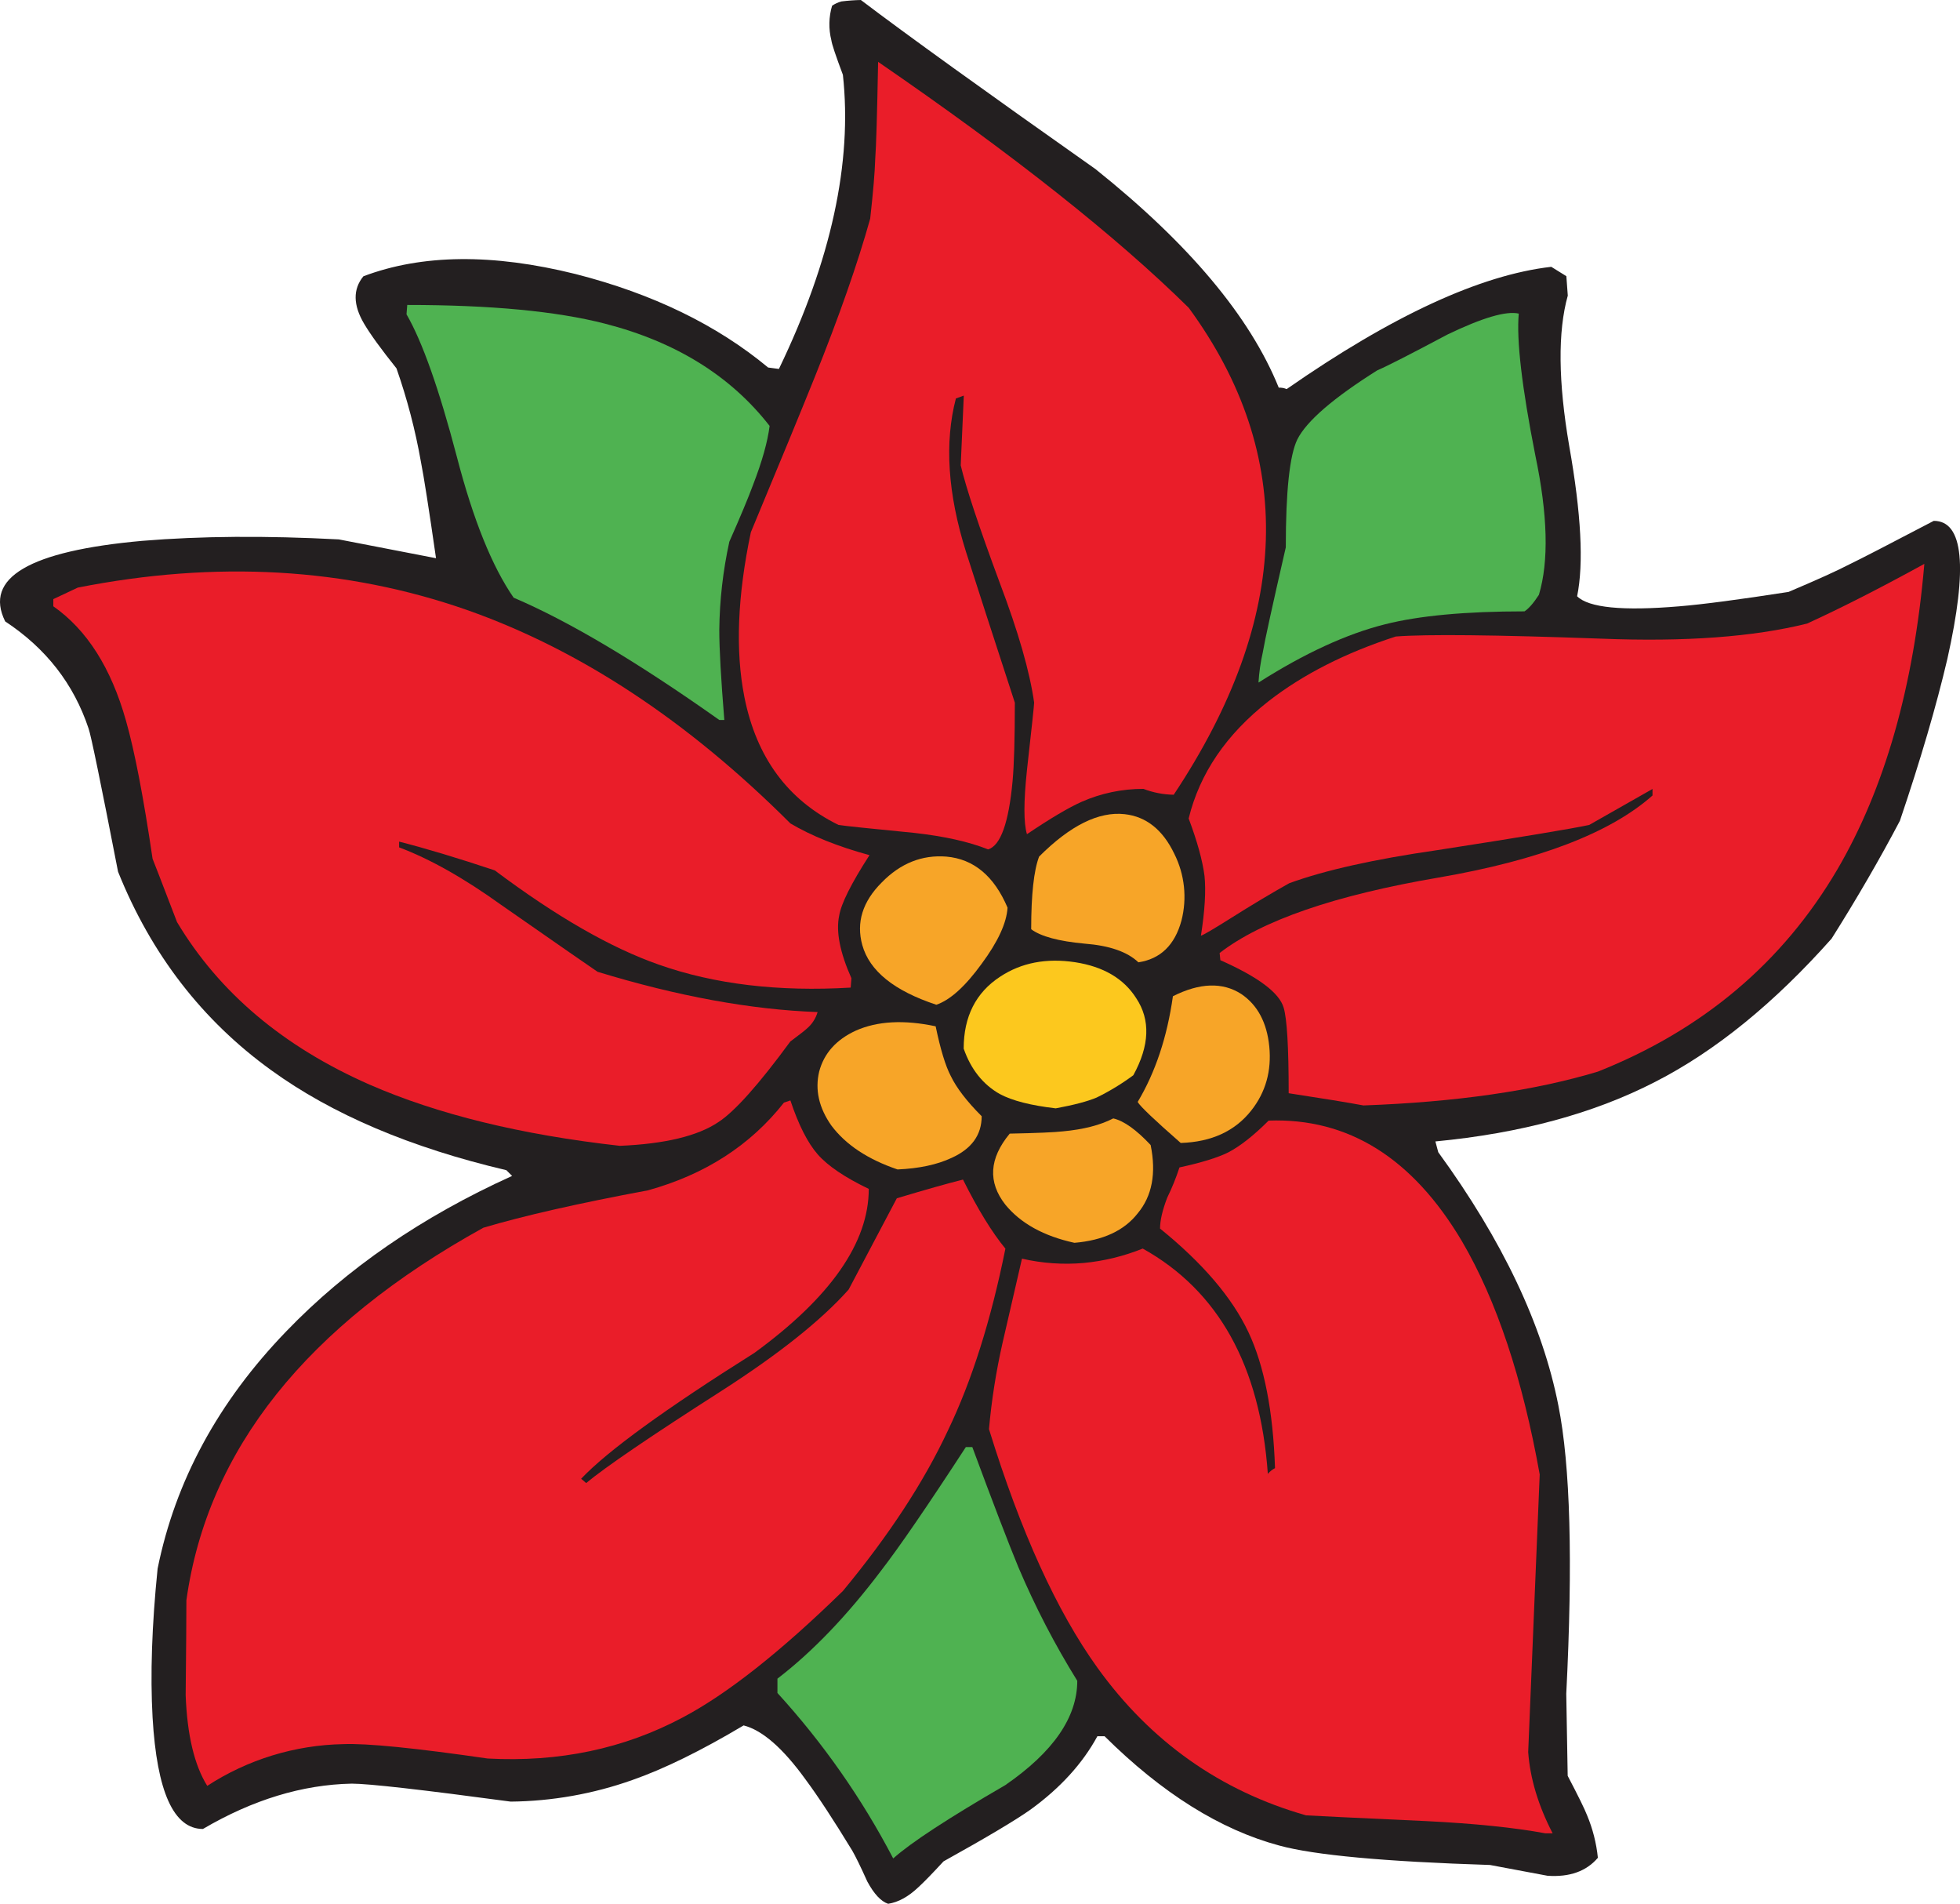
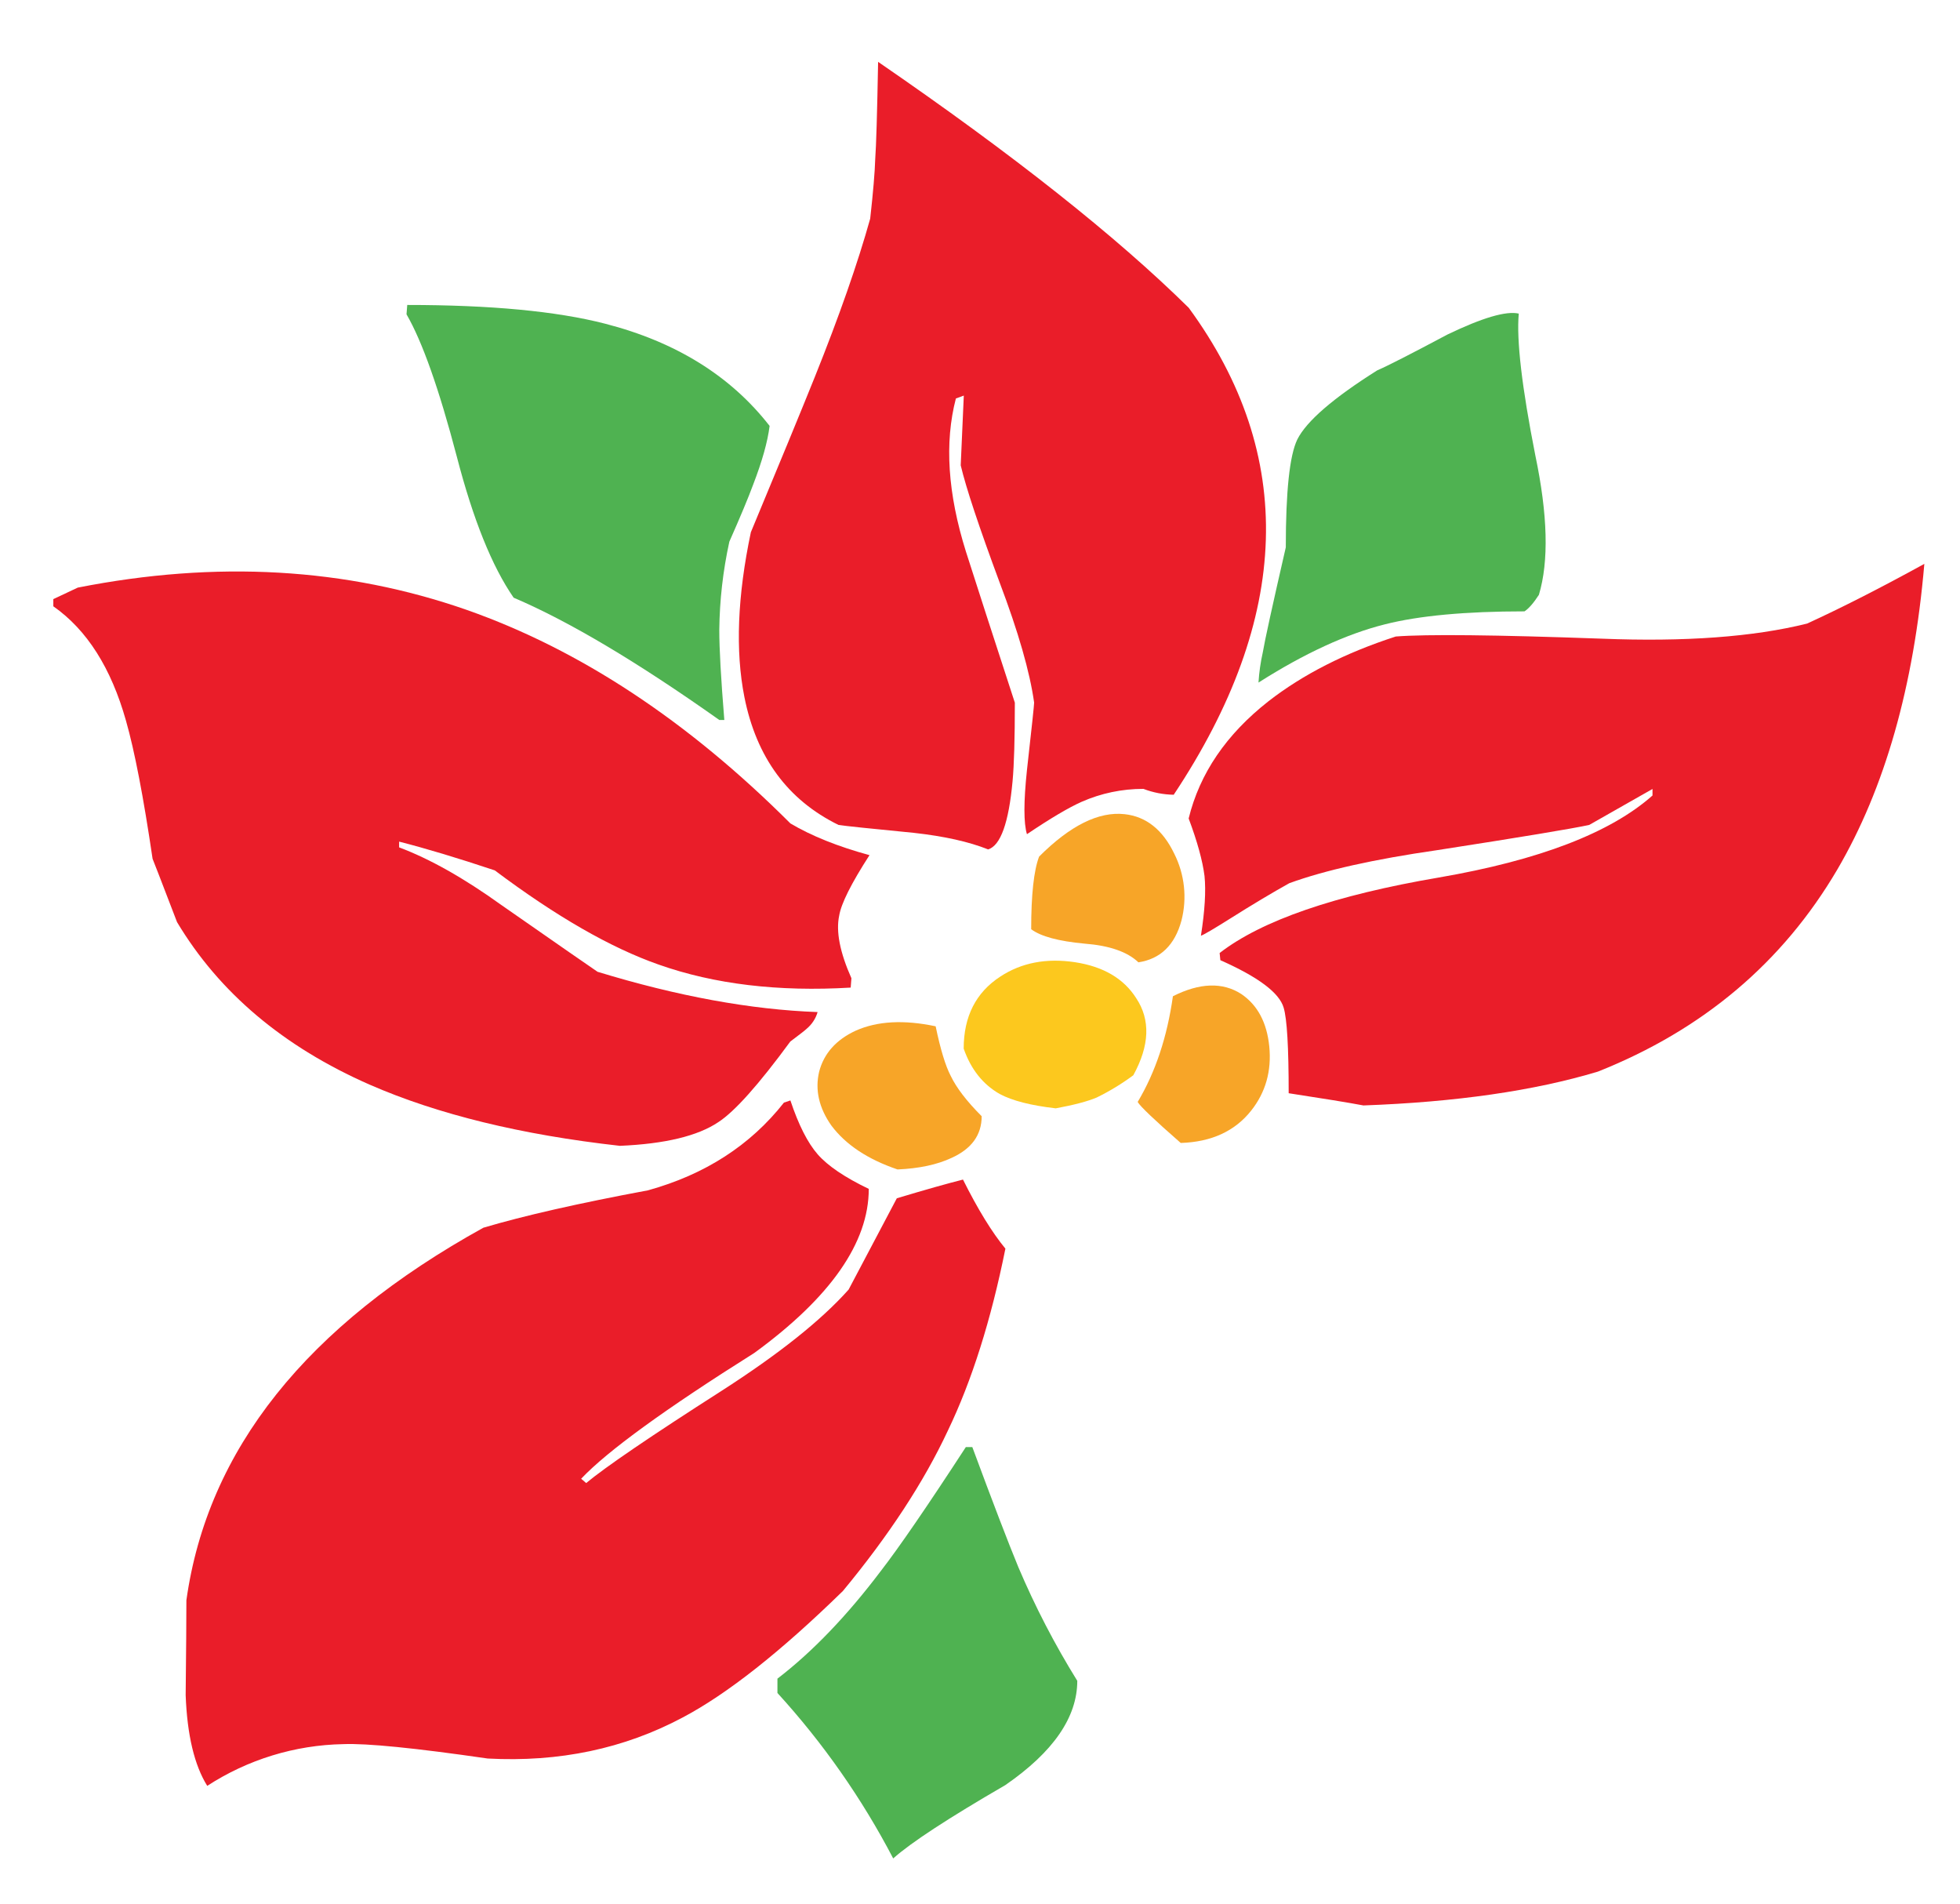
<svg xmlns="http://www.w3.org/2000/svg" version="1.0" id="Layer_1" x="0px" y="0px" viewBox="0 0 865.02 840.01" enable-background="new 0 0 865.02 840.01" xml:space="preserve">
  <title>christmasdecorations_0017</title>
-   <path fill="#231F20" d="M371.36,0.63c-1.474,0.395-2.871,1.037-4.13,1.9c-1.473,4.956-1.583,10.217-0.32,15.23  c0.213,1.7,1.91,6.78,5.09,15.24c4.233,38.713-5.18,81.977-28.24,129.79l-4.76-0.63c-22.667-18.827-51-32.577-85-41.25  c-36.6-9.1-67.807-8.767-93.62,1c-4.667,5.713-4.56,12.693,0.32,20.94c2.753,4.667,7.513,11.227,14.28,19.68  c4.707,13.435,8.316,27.231,10.79,41.25c1.267,6.347,3.487,20.52,6.66,42.52l-42.9-8.3c-32.16-1.693-61.04-1.483-86.64,0.63  c-49.927,4.453-70.127,16.307-60.6,35.56c18,11.847,30.27,27.607,36.81,47.28c1.06,2.96,5.393,24.01,13,63.15  c14.6,36.393,37.133,65.59,67.6,87.59c26.867,19.467,61.457,34.17,103.77,44.11l2.54,2.54c-39.773,18-72.99,40.85-99.65,68.55  c-30.04,31.1-48.973,66.007-56.8,104.72c-2.54,24.967-3.28,46.863-2.22,65.69C69.247,790.607,76.653,807,89.56,807  c22-12.907,43.897-19.573,65.69-20c7.407,0,30.783,2.643,70.13,7.93c18.275-0.184,36.394-3.394,53.62-9.5  c13.96-4.867,30.357-12.907,49.19-24.12c8.253,2.113,17.35,10.047,27.29,23.8c5.5,7.407,12.377,17.88,20.63,31.42  c1.48,2.54,3.7,7.09,6.66,13.65c2.96,5.5,6.027,8.78,9.2,9.84c4.44-0.667,8.883-3.1,13.33-7.3c2.54-2.327,6.243-6.133,11.11-11.42  c19.04-10.58,31.84-18.197,38.4-22.85c13.12-9.52,22.957-20.31,29.51-32.37h3.17c25.387,25.173,51.09,41.253,77.11,48.24  c15.447,4.233,46.447,7.09,93,8.57c5.5,1.06,13.963,2.647,25.39,4.76c9.733,0.667,17.137-1.977,22.21-7.93  c-0.655-6.439-2.256-12.747-4.75-18.72c-1.06-2.753-3.917-8.57-8.57-17.45l-0.63-36.18c2.96-58.393,1.797-100.813-3.49-127.26  c-6.98-35.54-24.647-72.777-53-111.71l-1.27-4.76c37.66-3.593,70.03-12.373,97.11-26.34c26.447-13.54,52.363-34.59,77.75-63.15  c11.213-17.773,21.263-35.107,30.15-52c9.1-26.867,16.08-50.667,20.94-71.4c9.1-40.62,7.1-60.93-6-60.93  c-19.7,10.327-32.18,16.76-37.44,19.3c-5.287,2.753-14.173,6.773-26.66,12.06c-21.793,3.387-37.873,5.503-48.24,6.35  c-24.967,2.113-39.987,0.633-45.06-4.44c2.96-14.387,1.797-36.497-3.49-66.33c-4.867-28.347-5.077-50.457-0.63-66.33l-0.63-8.57  l-6.66-4.13c-31.333,3.593-70.26,21.577-116.78,53.95c-1.101-0.471-2.294-0.687-3.49-0.63c-12.667-31.333-39.64-63.49-80.92-96.47  C434.527,40.093,400.023,15.233,379.93,0C377.064,0.063,374.204,0.273,371.36,0.63z" />
  <path fill="#4FB251" d="M429.12,638.5h-2.86c-16.927,26-29.41,44.193-37.45,54.58c-15.02,19.887-30.253,35.753-45.7,47.6V747  c20.112,22.024,37.285,46.562,51.09,73c7.827-6.98,24.33-17.77,49.51-32.37c21.153-14.6,31.73-29.933,31.73-46  c-9.942-16.021-18.634-32.784-26-50.14C444.987,680.703,438.213,663.04,429.12,638.5z" />
-   <path fill="#EA1D29" d="M504.33,550.91c-8.315,3.359-17.073,5.498-26,6.35c-9.14,0.803-18.349,0.161-27.29-1.9l-8.57,37.13  c-2.844,12.546-4.848,25.267-6,38.08c13.96,45.273,29.933,80.393,47.92,105.36c23.487,32.58,54.153,54.267,92,65.06  c3.173,0.213,20.84,1.06,53,2.54c21.367,1.06,38.927,2.86,52.68,5.4h3.17c-6.347-12.273-9.943-24.227-10.79-35.86l5.08-122.49  c-7.613-42.527-19.037-76.8-34.27-102.82c-21.793-36.813-50.25-54.583-85.37-53.31c-6.56,6.56-12.483,11.227-17.77,14  c-4.667,2.327-11.86,4.547-21.58,6.66c-1.484,4.565-3.289,9.019-5.4,13.33c-2.113,5.5-3.17,10.05-3.17,13.65  c18.827,15.233,31.827,30.467,39,45.7c6.98,14.807,10.893,34.807,11.74,60c-1.214,0.629-2.291,1.492-3.17,2.54  C556.16,602.67,537.757,569.53,504.33,550.91z" />
  <path fill="#EA1D29" d="M346,486.49c-14.807,18.827-34.807,31.733-60,38.72c-30.667,5.713-54.89,11.213-72.67,16.5  c-78.073,43.16-121.763,97.953-131.07,164.38c0,8.04-0.107,22.003-0.32,41.89c0.667,17.56,3.84,30.893,9.52,40  c17.885-11.627,38.672-18.005,60-18.41c10.367-0.427,31.63,1.69,63.79,6.35c31.52,1.693,60.187-4.337,86-18.09  c19.66-10.373,43.243-28.983,70.75-55.83c20.313-24.54,35.757-48.13,46.33-70.77c10.58-22,19.043-48.763,25.39-80.29  c-5.927-7.193-12.167-17.35-18.72-30.47c-6.773,1.693-16.507,4.443-29.2,8.25L374.53,569c-12.06,13.54-30.783,28.457-56.17,44.75  c-31.1,19.887-50.987,33.427-59.66,40.62l-2.22-1.9c11.633-12.273,37.127-30.787,76.48-55.54c33.64-24.54,50.46-48.657,50.46-72.35  c-10.58-5.08-18.09-10.157-22.53-15.23c-4.44-5.073-8.46-13.007-12.06-23.8L346,486.49z" />
-   <path fill="#F7A528" d="M443.71,531.55c6.773,8.253,16.93,13.86,30.47,16.82c12.667-1.06,21.977-5.393,27.93-13  c6.347-7.613,8.25-17.663,5.71-30.15c-6.347-6.767-11.847-10.68-16.5-11.74c-5.713,2.96-13.117,4.863-22.21,5.71  c-3.807,0.427-11.633,0.76-23.48,1C436.543,511.157,435.903,521.61,443.71,531.55z" />
  <path fill="#F7A528" d="M366.92,496.64c6.347,8.46,16.08,14.913,29.2,19.36c9.52-0.42,17.453-2.113,23.8-5.08  c8.887-4,13.33-10.137,13.33-18.41c-6.56-6.56-11.11-12.483-13.65-17.77c-2.327-4.44-4.547-11.74-6.66-21.9  c-13.96-2.96-25.703-2.327-35.23,1.9c-8.667,4-14.06,10.03-16.18,18.09C359.623,480.877,361.42,488.813,366.92,496.64z" />
  <path fill="#EA1D29" d="M383.74,377.32c-13.96-3.807-25.597-8.473-34.91-14c-45.273-45.247-92.883-76.65-142.83-94.21  c-53.333-18.62-110.56-21.9-171.68-9.84l-10.79,5.08v3.17C38.35,277.887,49.04,294.713,55.6,318  c3.807,13.333,7.72,33.643,11.74,60.93c0.213,0.42,3.81,9.73,10.79,27.93c18.62,31.1,46.953,55.007,85,71.72  c30.04,13.12,66.853,22.12,110.44,27c19.887-0.847,34.38-4.337,43.48-10.47c7.193-4.667,17.77-16.513,31.73-35.54  c4.233-3.173,6.667-5.077,7.3-5.71c2.274-1.909,3.931-4.449,4.76-7.3c-29.407-1.06-61.777-6.983-97.11-17.77  c-2.54-1.693-16.713-11.53-42.52-29.51c-16.5-11.847-31.52-20.31-45.06-25.39v-2.54c11.633,2.96,25.703,7.19,42.21,12.69  c27.08,20.307,51.197,34.163,72.35,41.57c24.54,8.667,52.783,12.05,84.73,10.15l0.32-4.13c-5.08-11.427-6.88-20.63-5.4-27.61  C371.24,398.673,375.7,389.773,383.74,377.32z" />
  <path fill="#F7A528" d="M560.18,461.74c-1.06-10.58-5.187-18.303-12.38-23.17c-8.253-5.287-18.303-4.953-30.15,1  c-2.54,18-7.723,33.55-15.55,46.65c1.06,1.907,7.393,7.937,19,18.09c13.54-0.427,23.907-5.187,31.1-14.28  C558.58,481.957,561.24,472.527,560.18,461.74z" />
  <path fill="#FCC81E" d="M425.31,462.69c3.173,9.1,8.463,15.767,15.87,20c5.5,2.96,13.75,5.077,24.75,6.35  c8.047-1.487,14.07-3.077,18.07-4.77c5.684-2.776,11.1-6.07,16.18-9.84c7.193-13.12,7.617-24.453,1.27-34  c-5.5-8.667-14.5-13.957-27-15.87c-12.667-1.907-23.667,0.21-33,6.35C430.69,437.923,425.31,448.517,425.31,462.69z" />
  <path fill="#EA1D29" d="M616,280.85c-22.213,7.193-40.937,16.713-56.17,28.56c-18.62,14.6-30.363,31.843-35.23,51.73  c3.807,10.153,6.14,18.617,7,25.39c0.667,6.56,0.137,15.34-1.59,26.34c1.267-0.42,5.6-2.96,13-7.62  c9.733-6.133,18.4-11.317,26-15.55c15.653-5.713,37.443-10.58,65.37-14.6c36.813-5.713,59.147-9.417,67-11.11l27.93-15.87V351  c-18.62,16.5-50.037,28.56-94.25,36.18c-45.907,7.827-78.17,18.933-96.79,33.32l0.32,3.17c16.713,7.407,26.023,14.387,27.93,20.94  c1.48,4.867,2.22,17.453,2.22,37.76c15.233,2.327,26.233,4.123,33,5.39c40.833-1.48,75.317-6.453,103.45-14.92  c46.333-18.407,81.56-48.13,105.68-89.17c20.953-35.78,33.757-80.737,38.41-134.87c-19.253,10.58-36.497,19.36-51.73,26.34  c-23.7,5.907-53.953,8.127-90.76,6.66C659.823,280.107,629.56,279.79,616,280.85z" />
-   <path fill="#F7A528" d="M389.13,389.38c-8.46,8.46-11.317,17.663-8.57,27.61c3.173,11.427,14.07,20.207,32.69,26.34  c6.133-2.113,12.8-8.143,20-18.09c7.193-9.733,11-17.983,11.42-24.75c-5.927-13.96-14.927-21.47-27-22.53  C406.897,377.113,397.383,380.92,389.13,389.38z" />
  <path fill="#F7A528" d="M478.62,416.36c11,0.847,18.933,3.597,23.8,8.25c9.733-1.48,16.067-7.617,19-18.41  c2.545-9.896,1.419-20.38-3.17-29.51c-5.08-10.58-12.38-16.397-21.9-17.45c-11.427-1.267-24.013,4.973-37.76,18.72  c-2.327,6.133-3.49,16.817-3.49,32.05C459.36,413.183,467.2,415.3,478.62,416.36z" />
  <path fill="#EA1D29" d="M441.17,257c8.253,21.793,13.33,39.46,15.23,53c0,1.06-1.057,11.003-3.17,29.83  c-1.48,13.96-1.48,23.373,0,28.24c10.367-6.98,18.407-11.74,24.12-14.28c8.597-3.791,17.894-5.736,27.29-5.71  c4.269,1.634,8.79,2.511,13.36,2.59c52-78.28,54.213-149.897,6.64-214.85c-31.947-31.52-77.647-67.697-137.1-108.53  c-0.42,22.847-0.843,37.127-1.27,42.84c-0.18,5.913-0.92,14.693-2.22,26.34c-5.5,19.687-13.643,42.96-24.43,69.82  c-6.133,15.233-15.547,38.083-28.24,68.55c-5.927,28.14-6.88,52.363-2.86,72.67c5.287,26.667,19.143,45.497,41.57,56.49  c2.753,0.427,13.86,1.59,33.32,3.49c13.333,1.48,24.23,3.913,32.69,7.3c5.5-1.693,9.097-11.743,10.79-30.15  c0.667-7.193,1-18.723,1-34.59c-9.733-29.833-16.927-52.047-21.58-66.64c-8.04-25.6-9.52-48.13-4.44-67.59l3.49-1.27L424,205.32  C426.353,215.267,432.077,232.493,441.17,257z" />
  <path fill="#4FB251" d="M267,142.81c-21.367-5.5-50.457-8.25-87.27-8.25l-0.32,4.13c6.98,12.06,14.383,33.003,22.21,62.83  c7.193,27.713,15.55,48.447,25.07,62.2c24.333,10.367,54.587,28.35,90.76,53.95h2.22c-1.48-18.193-2.22-31.417-2.22-39.67  c0.141-13.118,1.629-26.186,4.44-39c4.867-11,8.357-19.357,10.47-25.07c4-10.367,6.433-19.033,7.3-26  C322.5,165.883,298.28,150.843,267,142.81z" />
  <path fill="#4FB251" d="M638.88,147.57c-16.287,8.667-26.653,13.957-31.1,15.87c-19.467,12.273-31.21,22.43-35.23,30.47  c-3.387,6.98-5.08,22.847-5.08,47.6c-5.927,25.813-9.31,41.257-10.15,46.33c-0.989,4.385-1.624,8.843-1.9,13.33  c20.307-12.907,38.923-21.477,55.85-25.71c15.02-3.807,35.54-5.71,61.56-5.71c1.907-1.267,4.023-3.7,6.35-7.3  c4.44-14.807,3.91-35.327-1.59-61.56c-5.927-30.04-8.36-50.88-7.3-62.52C664.763,137.097,654.293,140.163,638.88,147.57z" />
</svg>